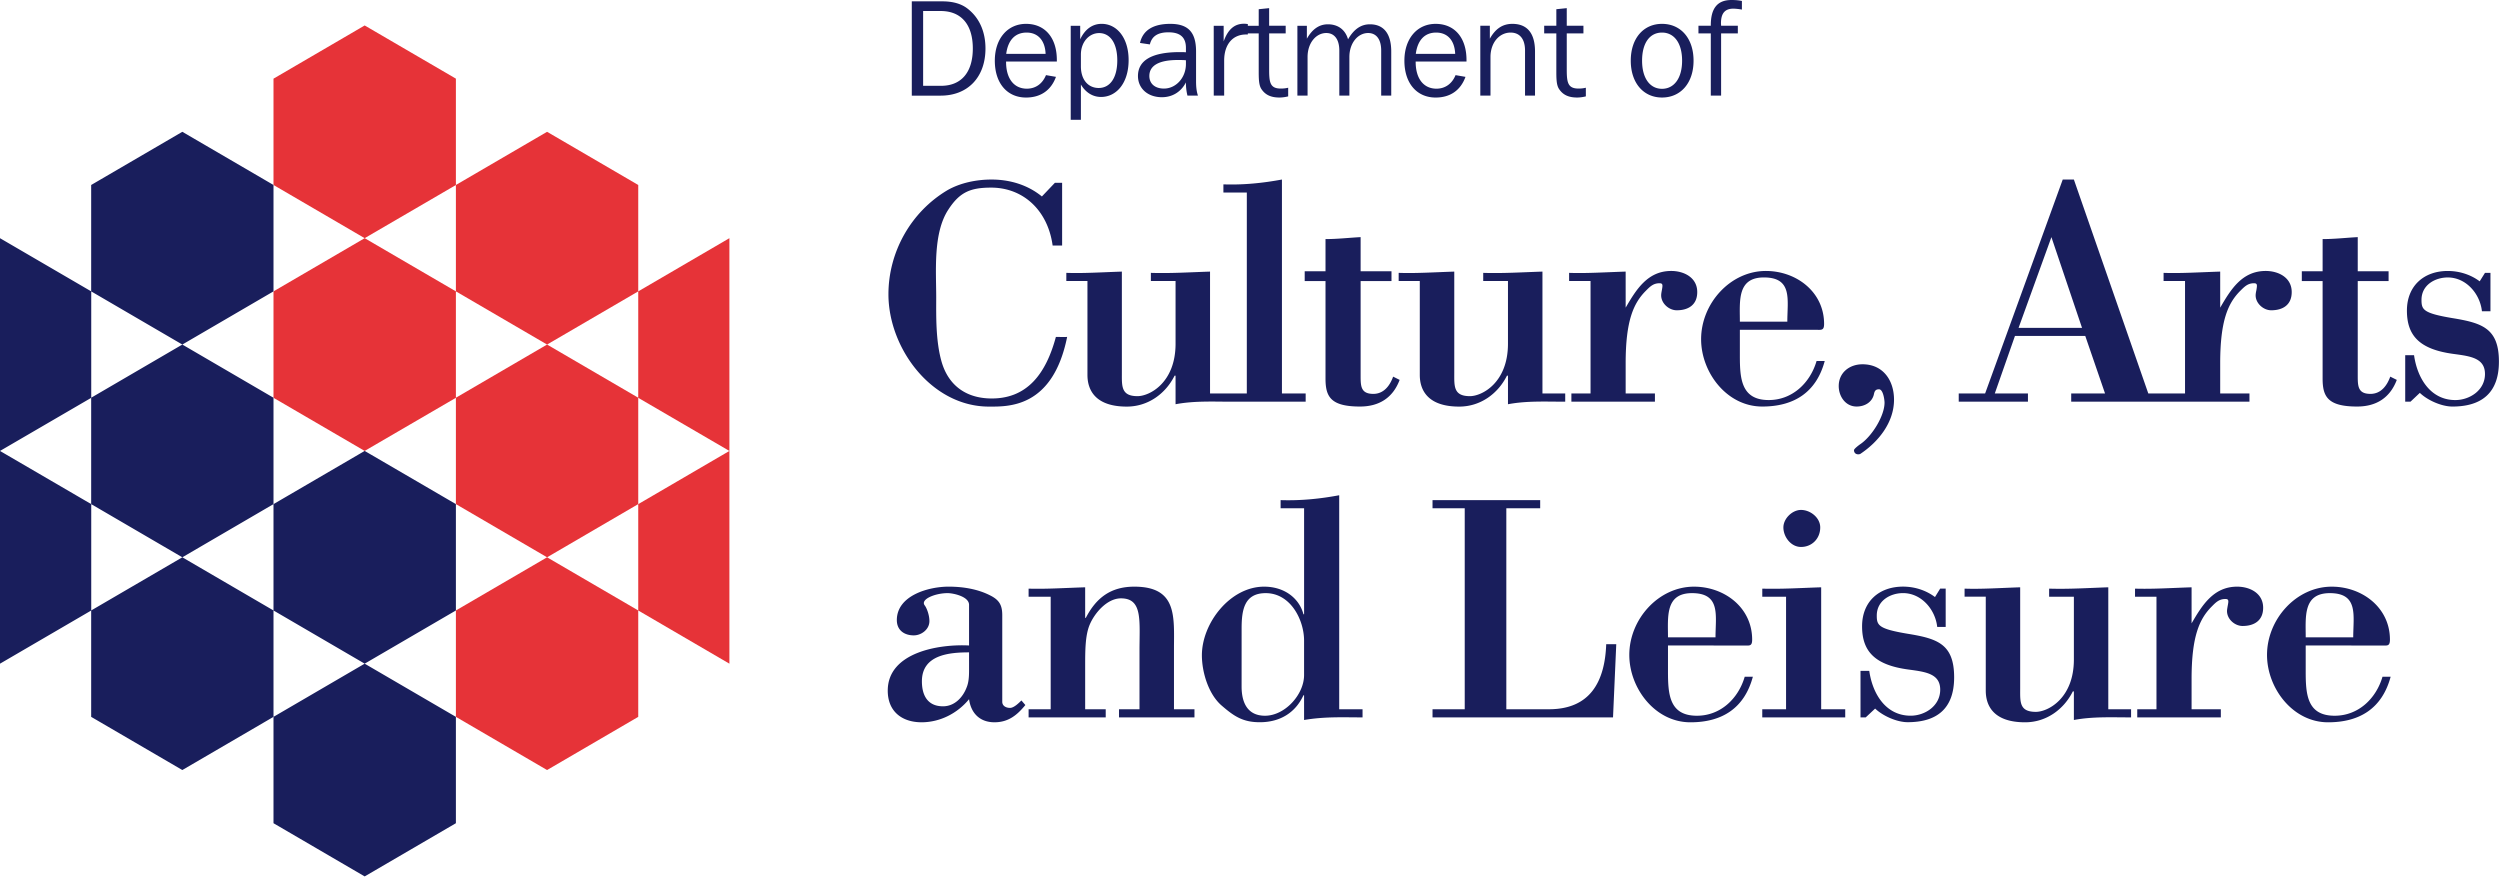
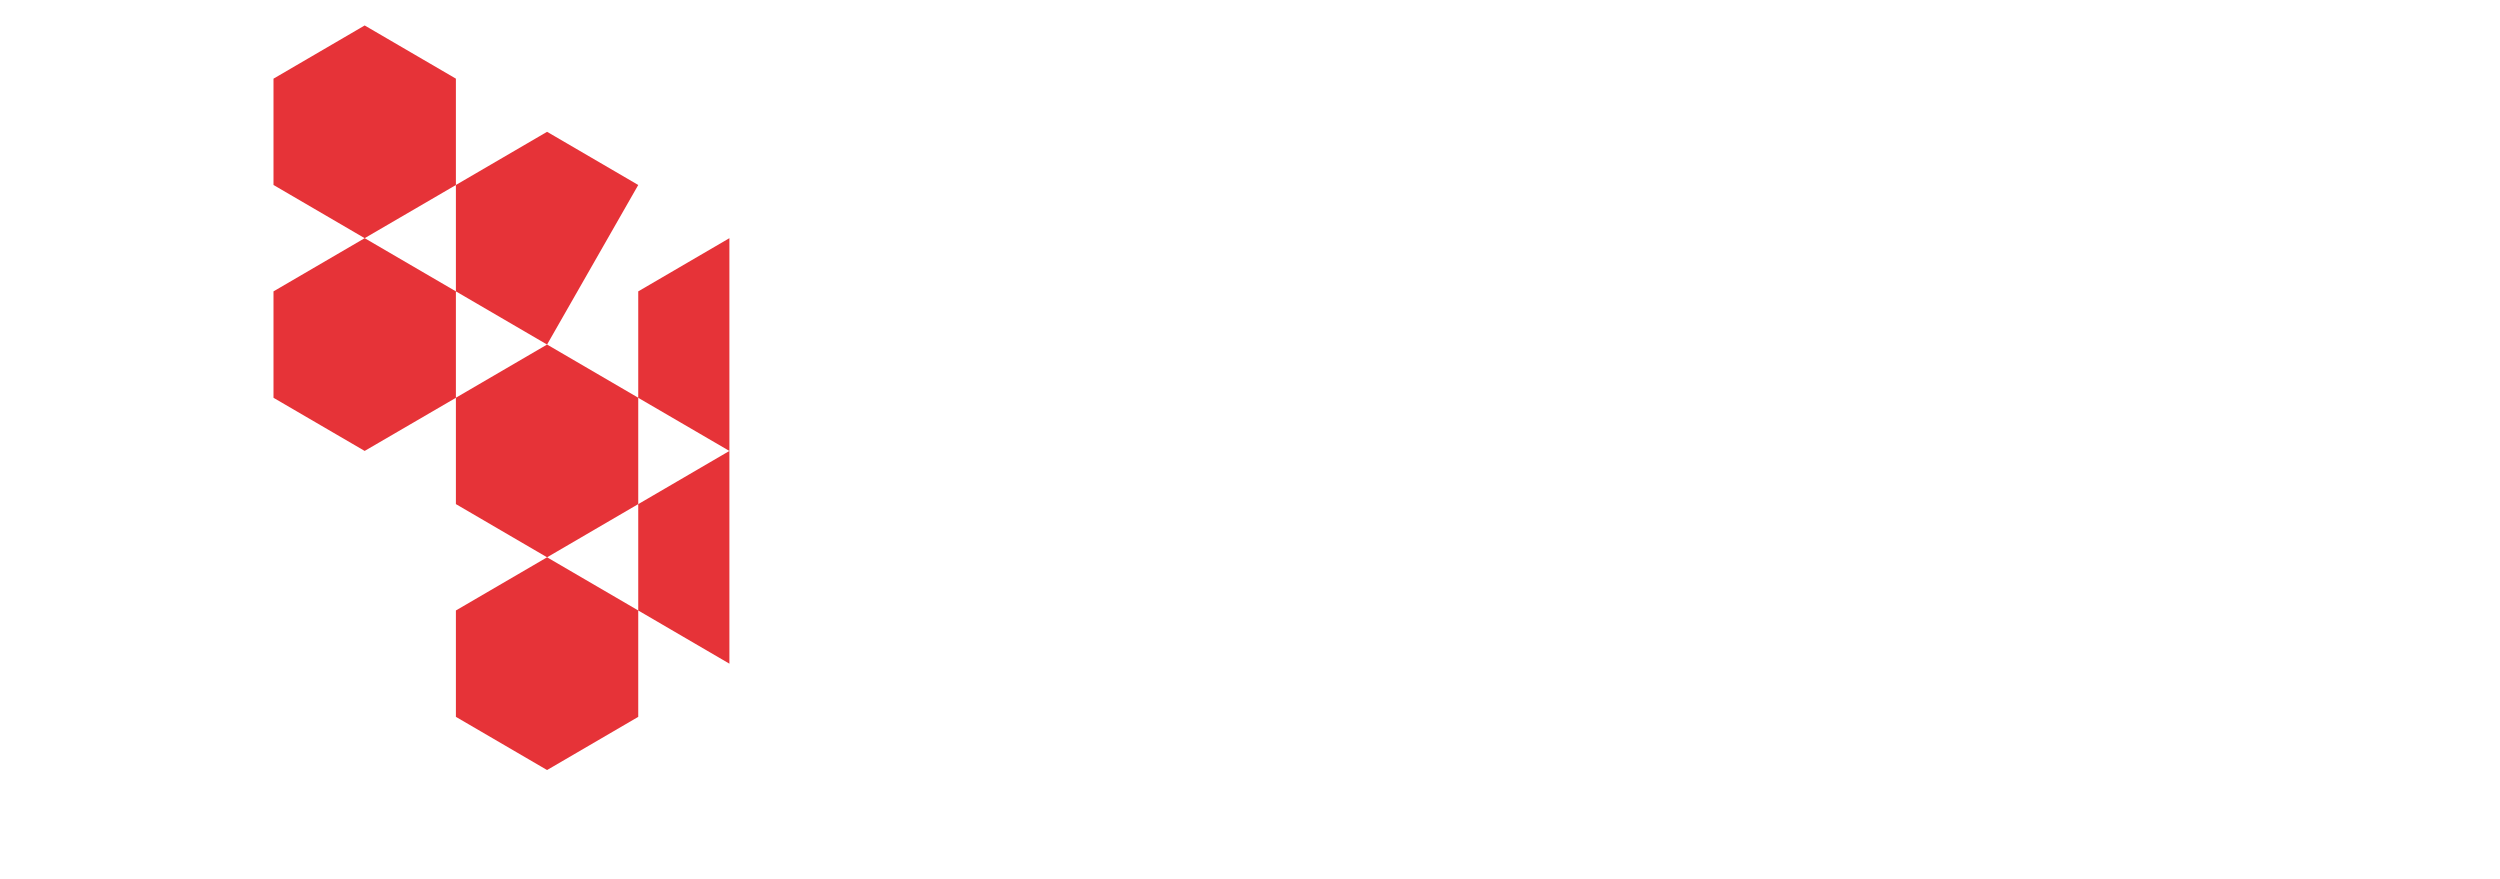
<svg xmlns="http://www.w3.org/2000/svg" width="307" height="108" viewBox="0 0 153.5 54">
-   <path d="m44.785 40.75-5.597-3.266v-6.53l5.597-3.266zm0-13.062-5.597-3.262V17.89l5.597-3.266zM33.59 47.28l-5.598-3.265v-6.532l5.598-3.265 5.598 3.265v6.532zm0-13.062-5.598-3.266v-6.531l5.598-3.266 5.598 3.266v6.531zm0-13.063-5.598-3.265v-6.532l5.598-3.265 5.598 3.265v6.532zm-11.2 6.532-5.597-3.262V17.89l5.598-3.266 5.601 3.266v6.535zm0-13.063-5.597-3.266V4.83l5.598-3.267 5.601 3.266v6.531z" fill="#e63338" />
-   <path d="M105.043 2.05h-.758v-.468h.758v-.031c0-1.043.406-1.551 1.273-1.551.22 0 .426.016.637.059v.53a3.346 3.346 0 0 0-.52-.058c-.523 0-.765.285-.765.895 0 .05.008.105.008.156h1.027v.469h-1.027v3.82h-.633zm-1.762 1.677c0-1.09-.492-1.727-1.234-1.727s-1.223.625-1.223 1.727c0 1.09.492 1.726 1.223 1.726.738 0 1.234-.644 1.234-1.726m-3.152 0c0-1.383.789-2.262 1.918-2.262 1.144 0 1.937.879 1.937 2.262 0 1.375-.793 2.261-1.937 2.261-1.129 0-1.918-.886-1.918-2.261m-4.57-1.676h-.746v-.469h.746V.566l.64-.066v1.082h1.024v.469h-1.024v2.242c0 .8.082 1.145.73 1.145.13 0 .282-.012.442-.051v.531c-.176.043-.36.07-.535.07-.508 0-.86-.152-1.102-.511-.175-.25-.175-.649-.175-1.2zm-4.668-.469h.586v.793c.347-.617.789-.91 1.382-.91.91 0 1.391.574 1.391 1.695v2.711h-.613v-2.77c0-.71-.328-1.101-.887-1.101-.684 0-1.234.61-1.234 1.5v2.371h-.625zm-1.543 1.727C89.316 2.477 88.875 2 88.18 2c-.7 0-1.14.46-1.25 1.309zm-1.2 2.68c-1.148 0-1.918-.868-1.918-2.262 0-1.368.793-2.262 1.918-2.262 1.153 0 1.895.836 1.895 2.219v.093h-3.121v.024c0 1.043.5 1.644 1.277 1.644.531 0 .957-.3 1.172-.832l.61.106c-.301.828-.938 1.27-1.833 1.27m-4.035-4.497c.844 0 1.309.574 1.309 1.668v2.711h-.617v-2.77c0-.699-.309-1.074-.801-1.074-.617 0-1.152.598-1.152 1.473v2.371h-.618v-2.77c0-.69-.308-1.074-.8-1.074-.618 0-1.149.598-1.149 1.473v2.371h-.625V1.586h.582v.789c.336-.59.758-.883 1.293-.883.617 0 1.067.332 1.235.922.359-.621.793-.922 1.343-.922m-6.828.559h-.754v-.469h.754V.566l.64-.066v1.082h1.016v.469h-1.015v2.242c0 .8.074 1.145.722 1.145.137 0 .286-.012.446-.051v.531c-.176.043-.36.07-.535.07-.508 0-.86-.152-1.102-.511-.172-.25-.172-.649-.172-1.2zm-2.762-.469h.61v.961c.258-.727.656-1.086 1.25-1.086.074 0 .152.008.234.02v.64h-.11c-.82 0-1.343.61-1.343 1.602V5.87h-.64zm-2.21 2.102c-1.153 0-1.743.343-1.743.98 0 .465.336.774.895.774.75 0 1.351-.676 1.351-1.508V3.7c-.175-.016-.343-.016-.503-.016m.503 1.375c-.296.578-.828.91-1.476.91-.88 0-1.469-.551-1.469-1.301 0-.969.867-1.469 2.574-1.469.118 0 .243 0 .371.012v-.27c0-.64-.343-.957-1.07-.957-.652 0-1.023.235-1.144.743l-.606-.09c.172-.77.797-1.172 1.86-1.172 1.117 0 1.582.535 1.582 1.695v1.832c0 .328.027.614.117.88h-.645a3.269 3.269 0 0 1-.094-.813m-5.355.343c.687 0 1.14-.609 1.14-1.691 0-1.07-.44-1.68-1.117-1.68-.601 0-1.117.54-1.117 1.32v.72c0 .84.457 1.331 1.094 1.331m-1.719-3.816h.582v.828c.293-.621.75-.95 1.317-.95.937 0 1.656.86 1.656 2.227 0 1.403-.742 2.262-1.695 2.262-.5 0-.942-.265-1.235-.765v2.167h-.625zM64.2 3.309C64.168 2.477 63.723 2 63.035 2c-.703 0-1.144.46-1.254 1.309zM63 5.989c-1.152 0-1.918-.868-1.918-2.262 0-1.368.793-2.262 1.918-2.262 1.148 0 1.89.836 1.89 2.219v.093h-3.117v.024c0 1.043.5 1.644 1.274 1.644.539 0 .96-.3 1.176-.832l.613.106c-.3.828-.945 1.27-1.836 1.27m-5.219-.72c1.239 0 1.95-.824 1.95-2.292 0-1.47-.711-2.301-1.977-2.301H56.68V5.27zM55.984.083h1.871c.641 0 1.149.14 1.536.434.722.55 1.117 1.402 1.117 2.46 0 1.75-1.07 2.895-2.754 2.895h-1.77zm88.504 39.05c0-1.335.34-2.714-1.437-2.714-1.656 0-1.48 1.457-1.48 2.715zm-2.918.5v1.598c0 1.399.082 2.715 1.778 2.715 1.441 0 2.539-1.035 2.937-2.394h.5c-.52 1.937-1.894 2.797-3.84 2.797-2.172 0-3.75-2.098-3.75-4.137 0-2.195 1.797-4.191 3.973-4.191 1.86 0 3.574 1.277 3.574 3.253 0 .422-.176.36-.5.36zm-7.007-1.359c.64-1.097 1.34-2.253 2.796-2.253.778 0 1.598.398 1.598 1.296 0 .778-.539 1.118-1.262 1.118-.48 0-.957-.418-.957-.918 0-.082.024-.2.04-.301.062-.317.081-.438-.137-.438-.383 0-.582.2-.84.461-.758.758-1.238 1.836-1.238 4.45v1.859h1.796v.5h-5.132v-.5h1.18v-6.91h-1.317v-.496c1.035.035 2.258-.043 3.473-.082zm-7.227 4.176h-.063c-.558 1.117-1.636 1.899-2.933 1.899-1.918 0-2.414-1-2.414-1.942v-5.77h-1.301v-.495c1 .039 2.219-.043 3.414-.082v6.21c0 .82-.062 1.438.961 1.438.738 0 2.336-.82 2.336-3.215v-3.855h-1.52v-.496c1.22.039 2.438-.043 3.633-.082v7.488h1.399v.5c-1.176 0-2.356-.059-3.512.16zm-12.781 1.598h-.32V41.19h.538c.2 1.418 1.02 2.754 2.54 2.754.875 0 1.816-.597 1.816-1.597 0-.996-.922-1.098-1.961-1.239-2.055-.277-2.836-1.117-2.836-2.652 0-1.52 1.04-2.437 2.516-2.437.703 0 1.398.218 1.96.64l.32-.52h.337v2.356h-.52c-.117-1.078-.976-2.078-2.097-2.078-.778 0-1.614.46-1.614 1.379 0 .598.098.816 1.895 1.117 1.816.297 2.855.617 2.855 2.676 0 1.918-1.054 2.754-2.855 2.754-.656 0-1.516-.38-1.996-.836zm-6.352 0v-.5h1.461v-6.91h-1.46v-.496c1.179.035 2.398-.043 3.616-.082v7.488h1.477v.5zm2.379-10.465c-.621 0-1.082-.621-1.082-1.2 0-.538.54-1.073 1.082-1.073.574 0 1.18.476 1.18 1.074 0 .68-.504 1.199-1.18 1.199m-5.25 5.55c0-1.335.336-2.714-1.441-2.714-1.657 0-1.477 1.457-1.477 2.715zm-2.918.5v1.598c0 1.399.082 2.715 1.777 2.715 1.438 0 2.536-1.035 2.934-2.394h.5c-.52 1.937-1.895 2.797-3.832 2.797-2.18 0-3.754-2.098-3.754-4.137 0-2.195 1.797-4.191 3.973-4.191 1.86 0 3.57 1.277 3.57 3.253 0 .422-.176.36-.496.36zm-14.457 4.415v-.5h1.977v-12.34h-1.977v-.5h6.61v.5h-2.079v12.34h2.617c2.536 0 3.434-1.7 3.516-3.996h.617l-.199 4.496zm-11.723-1.895c0 .957.34 1.793 1.438 1.793 1.219 0 2.398-1.297 2.398-2.496v-2.117c0-1.258-.82-2.914-2.355-2.914-1.32 0-1.48 1.039-1.48 2.176zm3.836.536h-.039c-.484 1.058-1.422 1.656-2.68 1.656-1.058 0-1.597-.38-2.355-1.035-.8-.7-1.2-2.04-1.2-3.075 0-1.98 1.74-4.214 3.817-4.214 1.297 0 2.176.757 2.418 1.695h.04v-6.508h-1.442v-.5c1.219.04 2.418-.078 3.598-.3v13.14h1.433v.5c-1.156 0-2.312-.059-3.59.16zm-13.441-4.75h.039c.64-1.239 1.54-1.918 2.977-1.918 2.656 0 2.437 1.855 2.437 3.832v3.695h1.258v.5h-4.633v-.5h1.258v-3.594c0-1.86.2-3.215-1.137-3.215-.86 0-1.64.918-1.937 1.657-.262.66-.262 1.578-.262 2.515v2.637h1.262v.5h-4.735v-.5h1.356v-6.91h-1.356v-.496c1.016.035 2.235-.043 3.473-.082zM59.5 40.055c-1.238 0-2.895.156-2.895 1.777 0 .875.36 1.535 1.297 1.535.7 0 1.22-.539 1.457-1.18.121-.3.141-.656.141-1.035zm0-2.918c0-.516-.977-.719-1.316-.719-.762 0-1.7.379-1.403.758.121.16.285.582.285.96 0 .52-.504.876-.96.876-.56 0-1.04-.297-1.04-.938 0-1.515 1.957-2.054 3.176-2.054.86 0 1.778.14 2.555.539.562.28.742.601.742 1.218v5.313c0 .258.238.375.477.375.238 0 .539-.297.699-.457l.242.281c-.52.637-1.059 1.059-1.898 1.059-.88 0-1.438-.54-1.559-1.418-.719.879-1.797 1.418-2.914 1.418-1.2 0-2.078-.66-2.078-1.942 0-2.375 3.195-2.87 4.992-2.773zm88.504-12.473h-.324V21.81h.543c.199 1.414 1.011 2.754 2.535 2.754.875 0 1.82-.598 1.82-1.598s-.926-1.098-1.957-1.238c-2.062-.282-2.836-1.118-2.836-2.657 0-1.515 1.04-2.433 2.508-2.433.703 0 1.402.218 1.96.636l.325-.52h.336v2.356h-.523c-.118-1.078-.977-2.074-2.098-2.074-.773 0-1.613.457-1.613 1.375 0 .602.101.82 1.898 1.121 1.813.297 2.856.617 2.856 2.672 0 1.918-1.059 2.758-2.856 2.758-.66 0-1.52-.379-2-.84zm-11.684-5.773c.64-1.102 1.336-2.254 2.793-2.254.778 0 1.598.398 1.598 1.297 0 .78-.535 1.117-1.258 1.117-.476 0-.957-.422-.957-.918 0-.082.02-.2.043-.301.055-.32.074-.441-.144-.441-.38 0-.575.203-.836.46-.762.762-1.239 1.837-1.239 4.454v1.855h1.797v.504h-5.136v-.504h1.18v-6.906h-1.317v-.5c1.043.039 2.258-.04 3.476-.078zm-12.379 1.238h3.895l-1.879-5.57zm-3.675 4.535v-.504h1.62l4.766-13.137h.684l4.57 13.137h1.598v.504h-6.332v-.504h2.078l-1.215-3.535h-4.316l-1.239 3.535h2.036v.504zm-6.051 3.211c-.18.063-.38-.016-.38-.234 0-.086.321-.325.38-.364.719-.48 1.496-1.738 1.496-2.554 0-.16-.082-.82-.34-.82-.238 0-.277.14-.316.32-.102.441-.52.738-1.059.738-.68 0-1.098-.621-1.098-1.258 0-.82.657-1.336 1.457-1.336 1.274 0 1.938.996 1.938 2.176 0 1.398-.961 2.594-2.078 3.332m-4.473-8.125c0-1.34.34-2.715-1.437-2.715-1.657 0-1.477 1.457-1.477 2.715zm-2.914.5v1.594c0 1.398.078 2.719 1.774 2.719 1.437 0 2.539-1.04 2.937-2.399h.5c-.52 1.938-1.898 2.797-3.836 2.797-2.18 0-3.754-2.098-3.754-4.133 0-2.2 1.797-4.191 3.977-4.191 1.855 0 3.574 1.273 3.574 3.254 0 .418-.18.359-.5.359zm-7.012-1.36c.641-1.1 1.34-2.253 2.797-2.253.778 0 1.598.398 1.598 1.297 0 .78-.54 1.117-1.258 1.117-.48 0-.957-.422-.957-.918 0-.082.02-.2.04-.301.058-.32.077-.441-.141-.441-.38 0-.582.203-.836.46-.762.762-1.243 1.837-1.243 4.454v1.855h1.797v.504h-5.129v-.504h1.176v-6.906h-1.316v-.5c1.039.039 2.254-.04 3.472-.078zm-7.226 4.176h-.063c-.558 1.118-1.636 1.899-2.933 1.899-1.918 0-2.418-1-2.418-1.942v-5.77h-1.297v-.5c.996.04 2.215-.038 3.414-.077v6.207c0 .82-.059 1.441.96 1.441.74 0 2.337-.82 2.337-3.219v-3.851h-1.52v-.5c1.22.039 2.438-.04 3.637-.078v7.484h1.398v.504c-1.18 0-2.359-.062-3.515.156zm50.02-8.386c.722 0 1.433-.082 2.156-.121v2.097h1.894v.602h-1.894v5.824c0 .64.02 1.102.78 1.102.642 0 1.017-.5 1.216-1.059l.402.2c-.422 1.116-1.277 1.636-2.437 1.636-1.817 0-2.118-.621-2.118-1.719v-5.984h-1.277v-.602h1.277zm-61.223 0c.718 0 1.437-.082 2.156-.121v2.097h1.895v.602h-1.895v5.824c0 .64.02 1.102.781 1.102.637 0 1.016-.5 1.215-1.059l.399.2c-.418 1.116-1.278 1.636-2.434 1.636-1.82 0-2.117-.621-2.117-1.719v-5.984h-1.278v-.602h1.278zm-6.332 9.984v-.504h1.5V11.82h-1.438v-.5c1.219.043 2.414-.078 3.594-.297V24.16h1.457v.504zm-2.875-1.598h-.059c-.559 1.118-1.637 1.899-2.937 1.899-1.914 0-2.414-1-2.414-1.942v-5.77h-1.297v-.5c.996.04 2.214-.038 3.41-.077v6.207c0 .82-.055 1.441.96 1.441.739 0 2.337-.82 2.337-3.219v-3.851h-1.516v-.5c1.215.039 2.434-.04 3.633-.078v7.484h1.398v.504c-1.18 0-2.355-.062-3.515.156zm-6.657-2.378c-.882 4.378-3.628 4.277-4.804 4.277-3.516 0-6.168-3.578-6.168-6.895 0-2.593 1.375-5.05 3.613-6.386.8-.461 1.793-.66 2.715-.66 1.117 0 2.215.32 3.094 1.039l.8-.84h.442v3.855h-.582c-.297-2.176-1.82-3.558-3.774-3.558-1.28 0-1.937.28-2.636 1.359-.938 1.437-.739 3.758-.739 5.375 0 1.137-.039 2.691.34 3.992.38 1.277 1.317 2.133 2.836 2.215 2.457.121 3.59-1.617 4.172-3.773 0 0 .61.008.691 0M0 40.75V27.688l5.602 3.265v6.531zm0-13.062V14.625l5.602 3.266v6.535zM11.195 47.28l-5.597-3.265v-6.532l5.597-3.265 5.598 3.265v6.532zm0-13.062-5.597-3.266v-6.531l5.597-3.266 5.598 3.266v6.531zm0-13.063-5.597-3.265v-6.532l5.597-3.265 5.598 3.265v6.532zm11.196 32.657-5.598-3.266v-6.531l5.598-3.266 5.601 3.266v6.53zm0-13.063-5.598-3.266v-6.53l5.598-3.266 5.601 3.265v6.531z" fill="#191e5c" />
+   <path d="m44.785 40.75-5.597-3.266v-6.53l5.597-3.266zm0-13.062-5.597-3.262V17.89l5.597-3.266zM33.59 47.28l-5.598-3.265v-6.532l5.598-3.265 5.598 3.265v6.532zm0-13.062-5.598-3.266v-6.531l5.598-3.266 5.598 3.266v6.531zm0-13.063-5.598-3.265v-6.532l5.598-3.265 5.598 3.265zm-11.2 6.532-5.597-3.262V17.89l5.598-3.266 5.601 3.266v6.535zm0-13.063-5.597-3.266V4.83l5.598-3.267 5.601 3.266v6.531z" fill="#e63338" />
</svg>